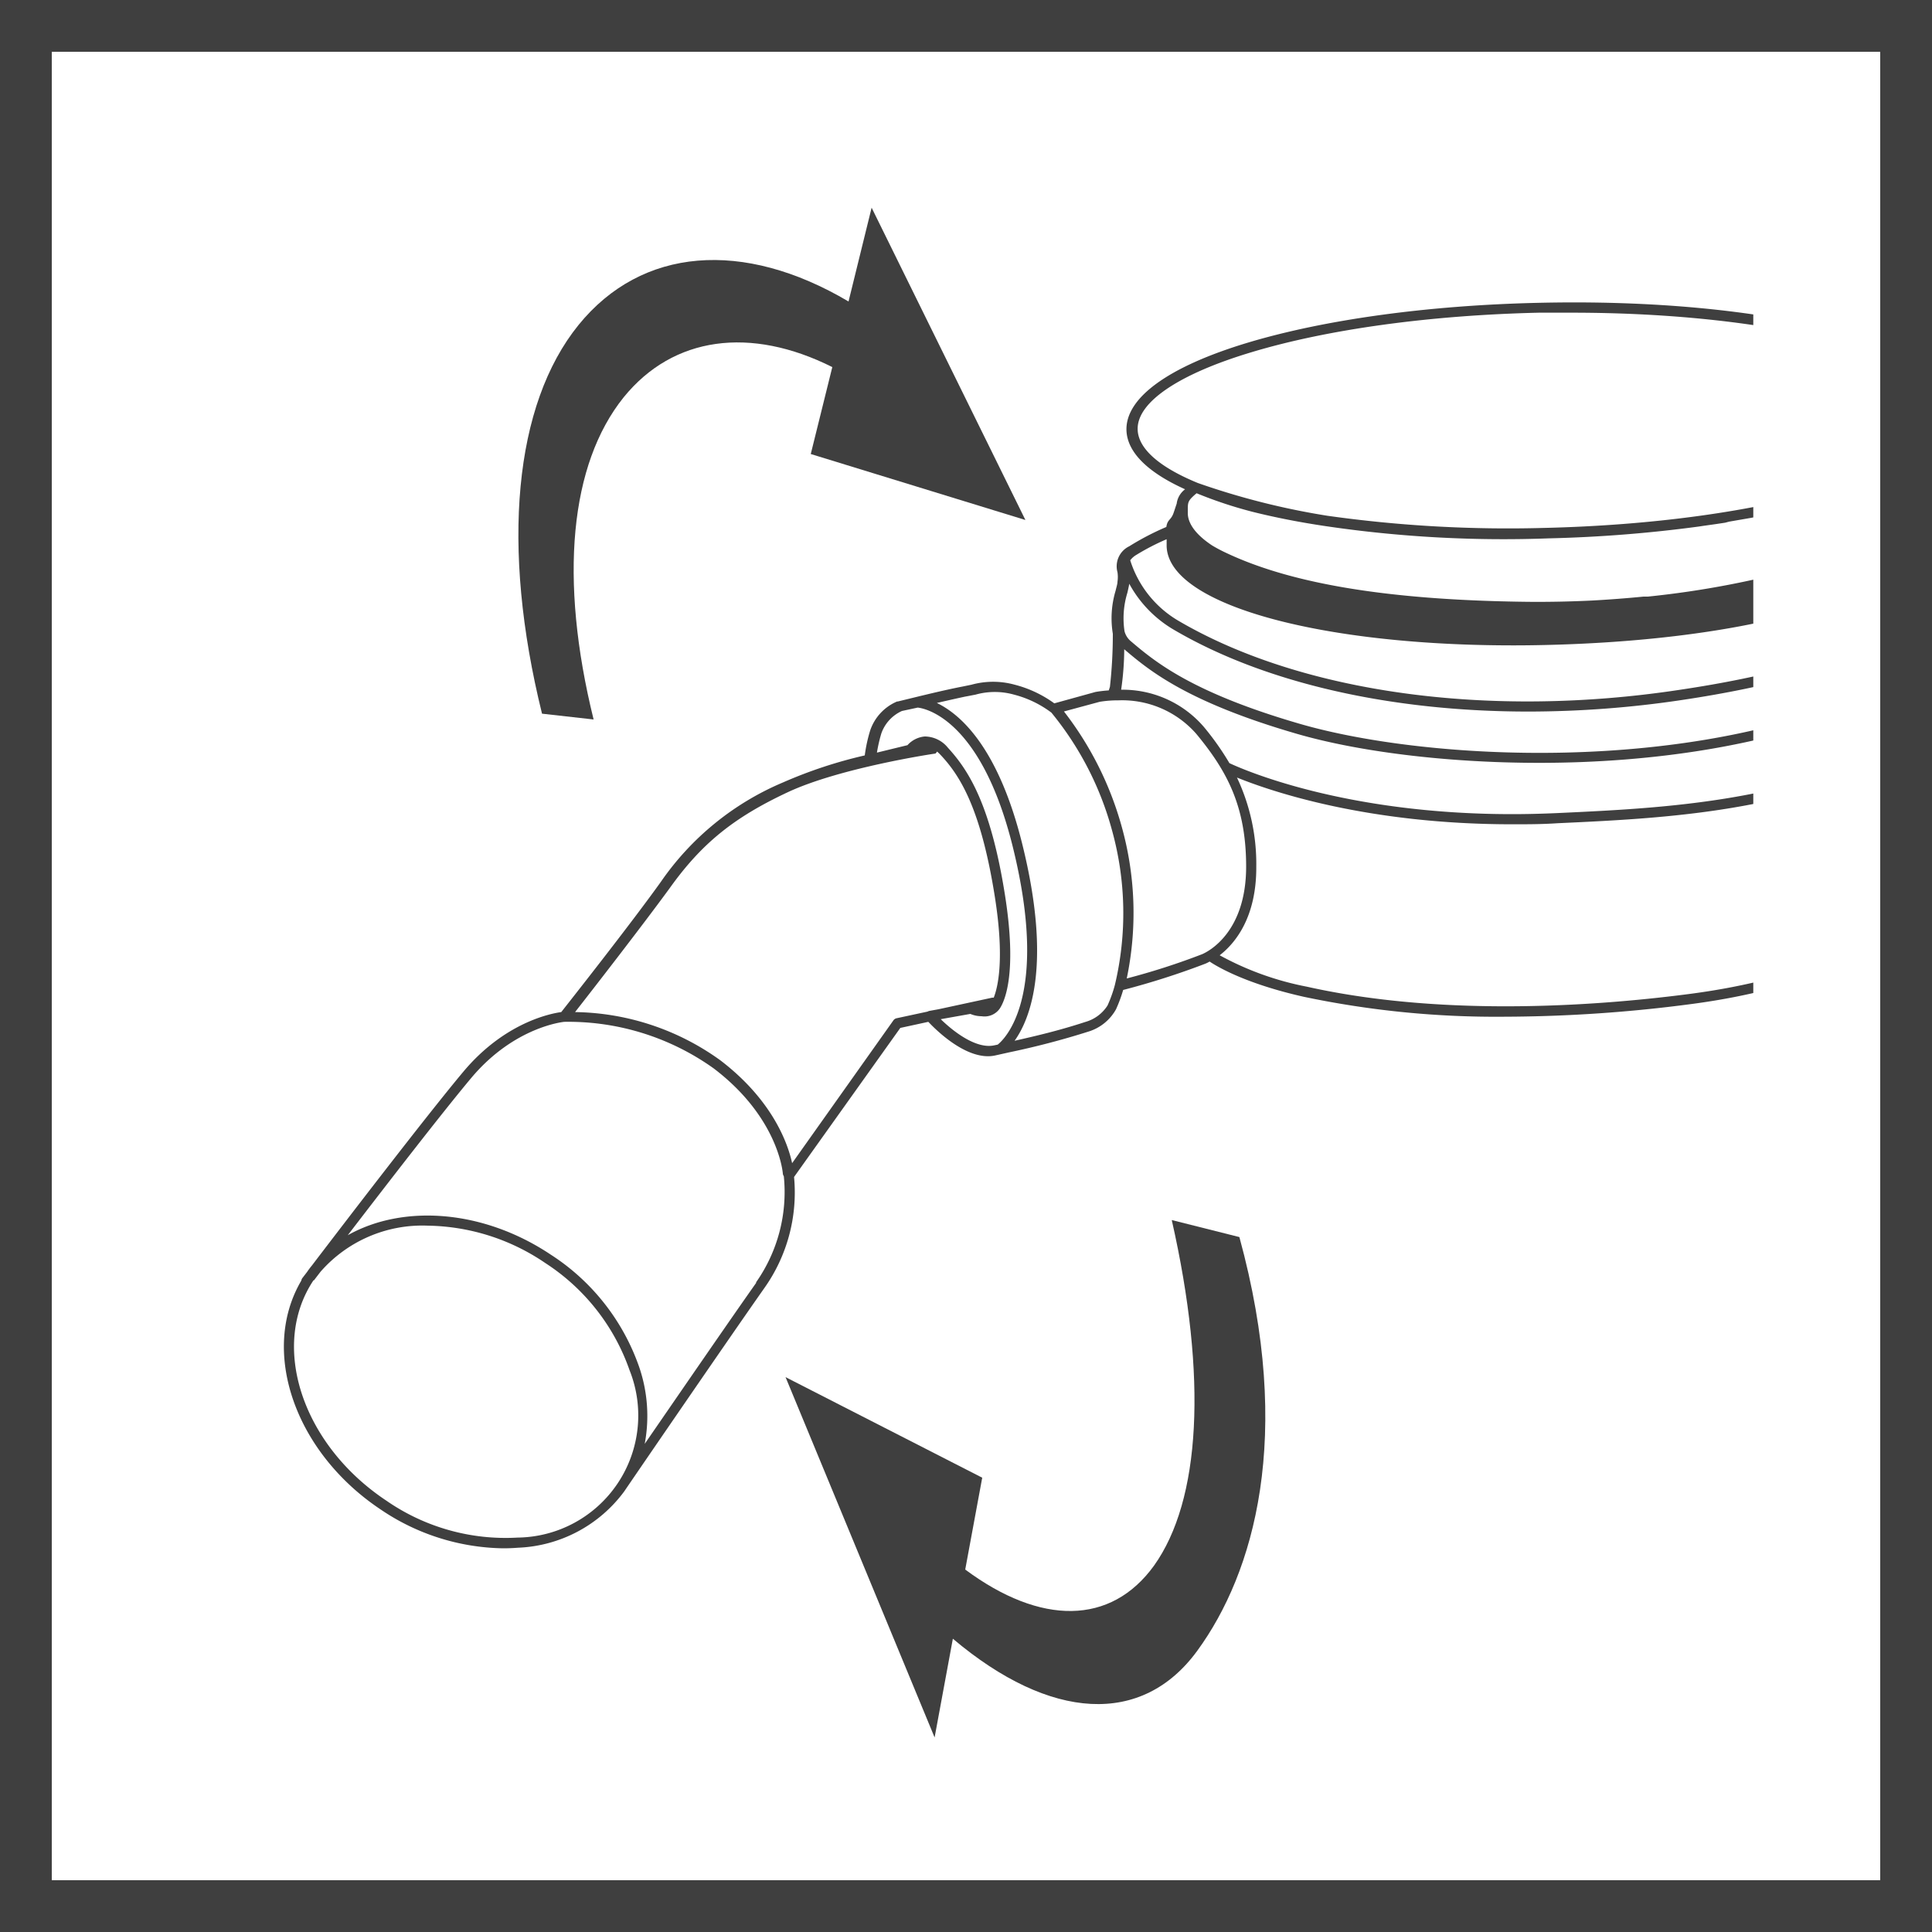
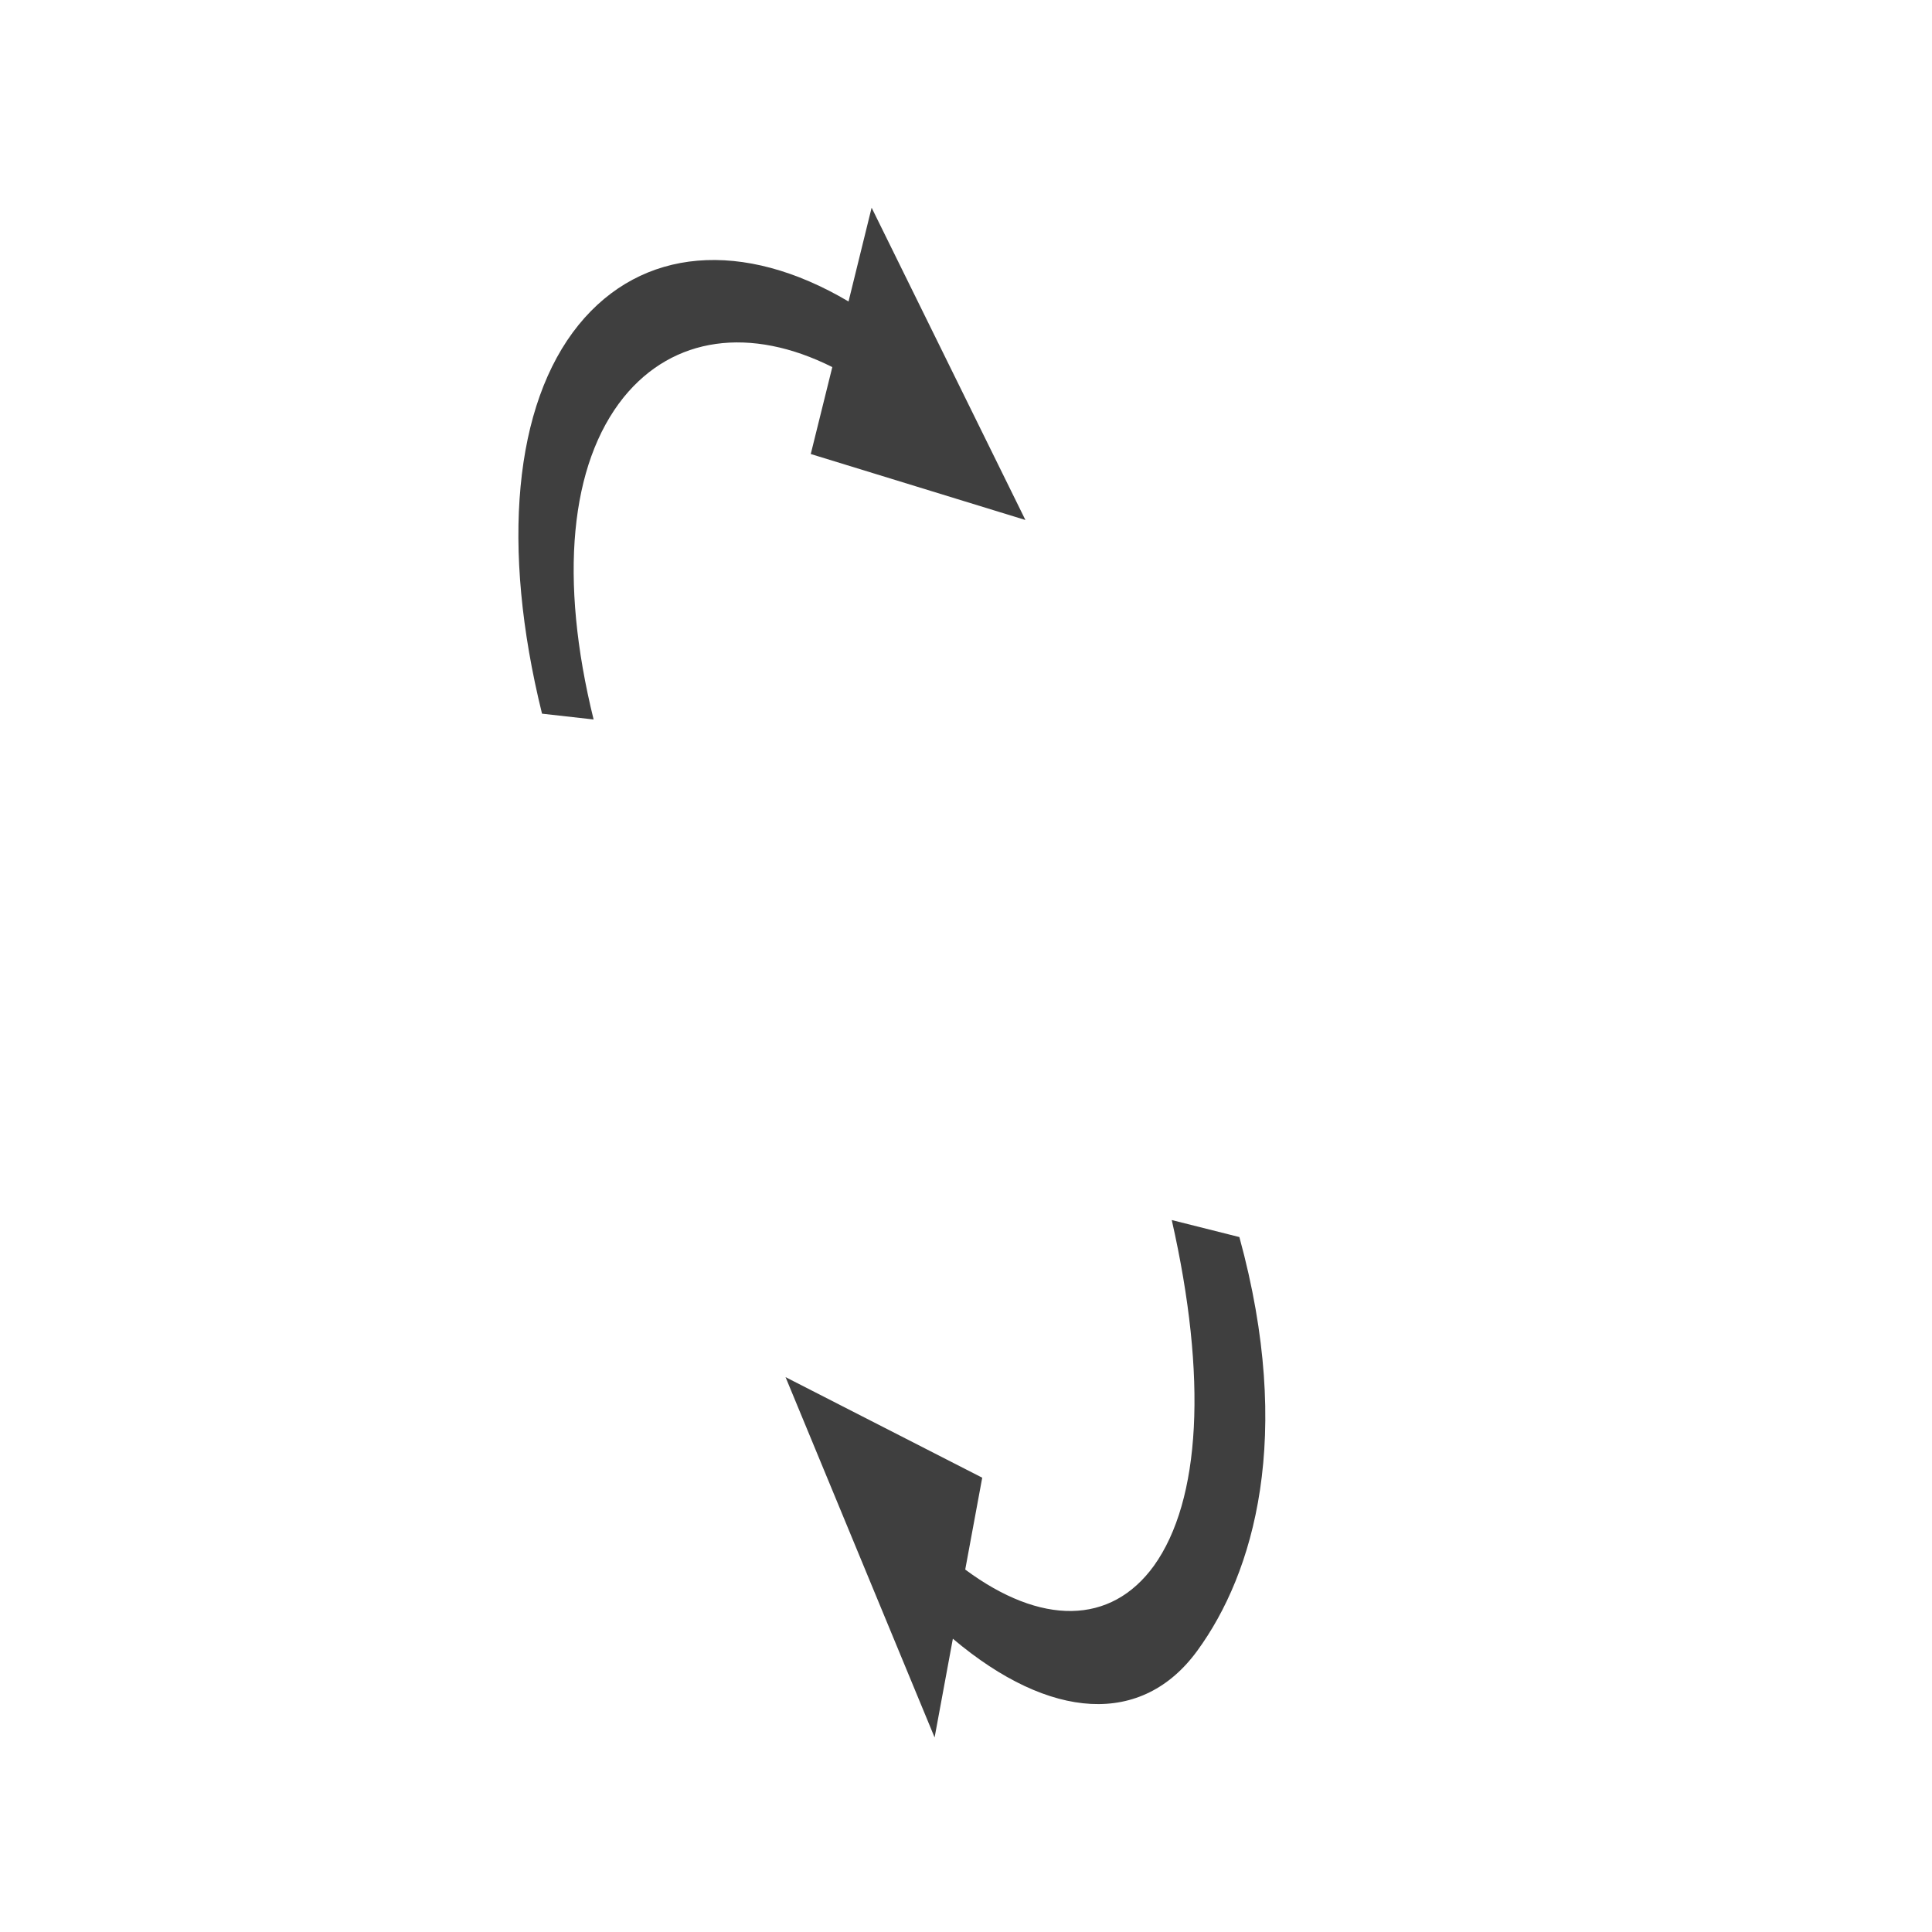
<svg xmlns="http://www.w3.org/2000/svg" id="Warstwa_1" data-name="Warstwa 1" viewBox="0 0 200 200">
  <defs>
    <style>
      .cls-1 {
        fill: none;
      }

      .cls-2 {
        fill: #3f3f3f;
      }

      .cls-3 {
        clip-path: url(#clip-path);
      }
    </style>
    <clipPath id="clip-path">
      <rect class="cls-1" x="17.75" y="26" width="163.75" height="155.61" />
    </clipPath>
  </defs>
  <title>wielokierunkowe pozycjonowanie odpływu</title>
-   <path class="cls-2" d="M0,0V200H200V0ZM194.64,194.64H5.36V5.36H194.64Z" />
-   <path class="cls-2" d="M106.15,53.83,90.23,21.5l-2.39,9.71c-10.9-6.45-21.41-5.63-27.95,2.43-6.68,8.25-8.06,22.92-3.78,40.24l5.34.6C57.85,59.89,59,48.05,64.56,41.13,69.69,34.8,77.7,33.76,86.16,38l-2.23,9Z" />
+   <path class="cls-2" d="M106.15,53.83,90.23,21.5l-2.39,9.71c-10.9-6.45-21.41-5.63-27.95,2.43-6.68,8.25-8.06,22.92-3.78,40.24l5.34.6C57.85,59.89,59,48.05,64.56,41.13,69.69,34.8,77.7,33.76,86.16,38l-2.23,9" />
  <path class="cls-2" d="M81.32,142.56l15.43,37.3,1.89-10.22c10.09,8.52,19.62,9.07,25.32,1.22,5.83-8,10-22.13,4.34-42.8l-7-1.76c3.7,16.33,3,29-1.84,35.78-4.47,6.17-11.72,6.2-19.54.4l1.76-9.51Z" />
  <g class="cls-3">
-     <path class="cls-2" d="M39.36,156.23a23.14,23.14,0,0,0,12.73,4.05q.77,0,1.53-.06a14.38,14.38,0,0,0,11-5.83l0,0c.1-.16,10.56-15.44,14.47-21a17.1,17.1,0,0,0,3.11-11.55l11-15.43,2.9-.63c.81.86,3.55,3.56,6.18,3.56a3.48,3.48,0,0,0,.79-.09l1.39-.31a83.06,83.06,0,0,0,8.18-2.14,4.9,4.9,0,0,0,2.89-2.32,14.82,14.82,0,0,0,.74-2,79.91,79.91,0,0,0,8.51-2.72,3.54,3.54,0,0,0,.44-.22c.82.55,3.76,2.3,9.76,3.65a96.59,96.59,0,0,0,20.82,2.06,149.89,149.89,0,0,0,19.42-1.33c24.3-3.25,27.42-15.1,27.44-15.22.37-1.52.43-12.55.43-14.77a3.56,3.56,0,0,0,.31-2.62l-.26-5.2a.57.57,0,0,0-.07-.22,7,7,0,0,0,.81-1.77,4.69,4.69,0,0,0-.25-3.67,11.32,11.32,0,0,1-1-3.48c-.19-2.24-3.84-3.29-4.89-3.55a3.74,3.74,0,0,0,.48-1.78,4.88,4.88,0,0,0-1.13-3c3.44-1.87,5.25-4,5.2-6.11-.16-6.83-19.09-11.75-43.11-11.18-11.34.26-22,1.72-30,4.12-8.18,2.46-12.65,5.68-12.57,9.05.06,2.27,2.17,4.37,6.07,6.13a2.19,2.19,0,0,0-.87,1.49c-.13.37-.25.77-.36,1.06-.27.67-.6.58-.71,1.35a28,28,0,0,0-3.84,2,2.3,2.3,0,0,0-1.22,2.68,3.33,3.33,0,0,1,0,1c0,.23-.11.55-.19.91a9.89,9.89,0,0,0-.29,4.47,49.42,49.42,0,0,1-.3,5.49l-.12.37a13.09,13.09,0,0,0-1.37.16l-4.27,1.18a12.06,12.06,0,0,0-4.1-1.93,8.41,8.41,0,0,0-4.47,0l-.92.19c-.74.14-2,.41-3.67.81l-.67.16-2.38.58-.07,0a5,5,0,0,0-2.78,3,15.51,15.51,0,0,0-.56,2.58A47.36,47.36,0,0,0,81.05,81,29.09,29.09,0,0,0,68.41,91.29c-3.12,4.36-9.32,12.22-10.31,13.48-1.11.15-5.85,1.08-10.1,6.13-3.82,4.55-12.7,16.15-15.7,20.09-.18.22-.35.44-.51.68l-.5.65a.66.66,0,0,0-.1.25C26.92,139.83,30.47,150.28,39.36,156.23ZM196.48,47.83h0l-.13.07a39,39,0,0,1-6.83,2.66c-7.89,2.38-18.44,3.83-29.69,4.09a134,134,0,0,1-22.43-1.26A76.8,76.8,0,0,1,124,50c-4-1.64-6.19-3.57-6.23-5.55-.07-2.81,4.24-5.73,11.82-8,7.89-2.37,18.44-3.82,29.69-4.08,1.17,0,2.33,0,3.48,0,21.1,0,38.41,4.48,38.54,10.19C201.38,44.34,199.67,46.16,196.48,47.83Zm.79,3.8c0,2.37-3.63,4.9-10,6.92a95.81,95.81,0,0,1-16.68,3.21l-.37,0h-.08c-1.73.17-3.54.31-5.4.41-2.1.1-4.28.15-6.54.13-15.38-.17-25-2.09-31.32-5.09a15.56,15.56,0,0,1-1.41-.75c-1.6-1.06-2.48-2.19-2.51-3.3v-.33c0-.86,0-1,.91-1.77A44.24,44.24,0,0,0,129.73,53c2.33.58,4.88,1.08,7.6,1.48a126,126,0,0,0,23,1.25,140.69,140.69,0,0,0,15.58-1.23l.39-.06,1.28-.18,1-.15L179,54l1.68-.29.58-.1.75-.15a57.44,57.44,0,0,0,14.29-4.33A3.93,3.93,0,0,1,197.27,51.63Zm4.23,4.89a.45.45,0,0,0,0,.16,4.86,4.86,0,0,1-.79,3.9c-2.07,3.42-8.4,8.09-26.83,10.83-19.76,3-39.12.3-51.79-7.09A11.13,11.13,0,0,1,117,58s0,0,0,0a2.18,2.18,0,0,1,.62-.55,24.25,24.25,0,0,1,3.15-1.63c0,.23,0,.41,0,.71.15,6.37,17.54,10.74,39.18,10.24,19.23-.44,35.24-4.27,38.33-10.33.3-.59-.06-1.21-.2-1.81C199.22,54.91,200.93,55.6,201.5,56.52Zm1.44,7.3c-.55,1.88-2.55,4.73-8.94,7.64-19.12,8.74-46.25,7.29-59.41,3.48-11.28-3.27-15.06-6.47-17.56-8.59a2,2,0,0,1-.62-1s0,0,0,0a9,9,0,0,1,.3-4c.08-.36.15-.66.19-.92a12.36,12.36,0,0,0,4.7,4.81c9.42,5.5,22.46,8.42,36.61,8.42a107.54,107.54,0,0,0,15.86-1.19c18.92-2.82,25.46-7.76,27.62-11.4a8.53,8.53,0,0,0,.61-1.27,5.16,5.16,0,0,0,.52,1.22A3.73,3.73,0,0,1,202.94,63.82Zm-.74,3.32.22,4.27a.68.68,0,0,0,0,.14,2.67,2.67,0,0,1-.1,1.69.49.49,0,0,0-.22.35,2,2,0,0,1-.47.45c-12.93,8.86-28.18,9.56-40.43,10.13-1.6.07-3.15.11-4.65.11-17.54,0-28-4.68-29.28-5.28a28.7,28.7,0,0,0-2.63-3.73,11.07,11.07,0,0,0-8.58-3.87v0a29.73,29.73,0,0,0,.32-4.19c2.56,2.18,6.47,5.45,17.89,8.76,6.1,1.77,15.18,3,25.08,3,11.71,0,24.58-1.77,35.07-6.56A22.32,22.32,0,0,0,202.2,67.14ZM126.26,98.89c1.59-1.23,3.82-3.9,3.79-9.19a20.93,20.93,0,0,0-2-9.21c3.5,1.42,13.46,4.84,28.51,4.84,1.51,0,3.07,0,4.68-.11C173.61,84.65,189,83.94,202.1,75c0,4.31-.12,12.31-.39,13.43,0,.11-3,11.27-26.56,14.43-8.58,1.14-25.17,2.57-39.87-.72A30.86,30.86,0,0,1,126.26,98.89Zm-9.62,2.4a33.17,33.17,0,0,0-.5-15.64,34.39,34.39,0,0,0-6-12l3.7-1a11.42,11.42,0,0,1,1.93-.15,10.2,10.2,0,0,1,8.07,3.47C127,79.79,129,83.44,129,89.71c0,6.71-3.79,8.74-4.56,9.07A71.88,71.88,0,0,1,116.64,101.29Zm-4.28,4.5c-2.72.89-5.07,1.44-7.33,1.95,1.63-2.28,3.87-7.92.81-20.3-2.5-10.13-6.46-13.52-8.86-14.67,1.39-.32,2.41-.55,3-.67.35-.06.66-.13,1-.19a7.38,7.38,0,0,1,4,0,11,11,0,0,1,3.86,1.86,32.66,32.66,0,0,1,6.28,12.2,32.08,32.08,0,0,1,.29,16h0a13.57,13.57,0,0,1-.76,2.12A4,4,0,0,1,112.36,105.79Zm-15-.28,3.09-.55a3,3,0,0,0,1.16.24,1.93,1.93,0,0,0,1.89-.8c.58-.89,1.78-3.81.54-11.71-1.49-9.46-3.82-13-5.9-15.27a3.11,3.11,0,0,0-2.41-1.18,2.73,2.73,0,0,0-1.79.9l-3.16.77a15.52,15.52,0,0,1,.46-2,4,4,0,0,1,2.13-2.31L95,73.25c.61.06,6.53,1,9.85,14.44,3.87,15.69-1,20-1.57,20.45l-.34.07C101.07,108.63,98.7,106.79,97.39,105.51ZM82,120.41c-.43-2-2-6.5-7.42-10.64a26.29,26.29,0,0,0-15.05-5c1.85-2.36,7-9,9.79-12.82,3.3-4.62,6.61-7.31,12.23-9.94,5.4-2.53,15.18-4,15.28-4A.64.64,0,0,0,97,77.8a3.75,3.75,0,0,1,.36.34c2,2.12,4.18,5.53,5.63,14.72,1,6.36.33,9.28-.12,10.42a.48.48,0,0,0-.17,0l-5.56,1.2-.94.17a.67.67,0,0,0-.18.07l-3.21.69a.54.54,0,0,0-.32.21Zm-3.7,12.36c-2.61,3.69-8.13,11.72-11.56,16.7a15.61,15.61,0,0,0-.57-7.95A22.71,22.71,0,0,0,57,129.87c-7-4.67-15.28-5.22-21-2,3.94-5.14,9.87-12.81,12.8-16.3,4.45-5.29,9.53-5.78,9.61-5.79a25.89,25.89,0,0,1,15.47,4.82c6.72,5.1,7.16,10.84,7.16,10.9a.59.59,0,0,0,.1.26h0A16.24,16.24,0,0,1,78.25,132.77Zm-45.8-.23.19-.25.5-.65a14,14,0,0,1,11.09-4.76,22.14,22.14,0,0,1,12.17,3.87,21.74,21.74,0,0,1,8.72,11.09,12.64,12.64,0,0,1-11.59,17.33A21.66,21.66,0,0,1,40,155.35C31.28,149.56,27.92,139.33,32.45,132.54Z" />
-   </g>
+     </g>
</svg>